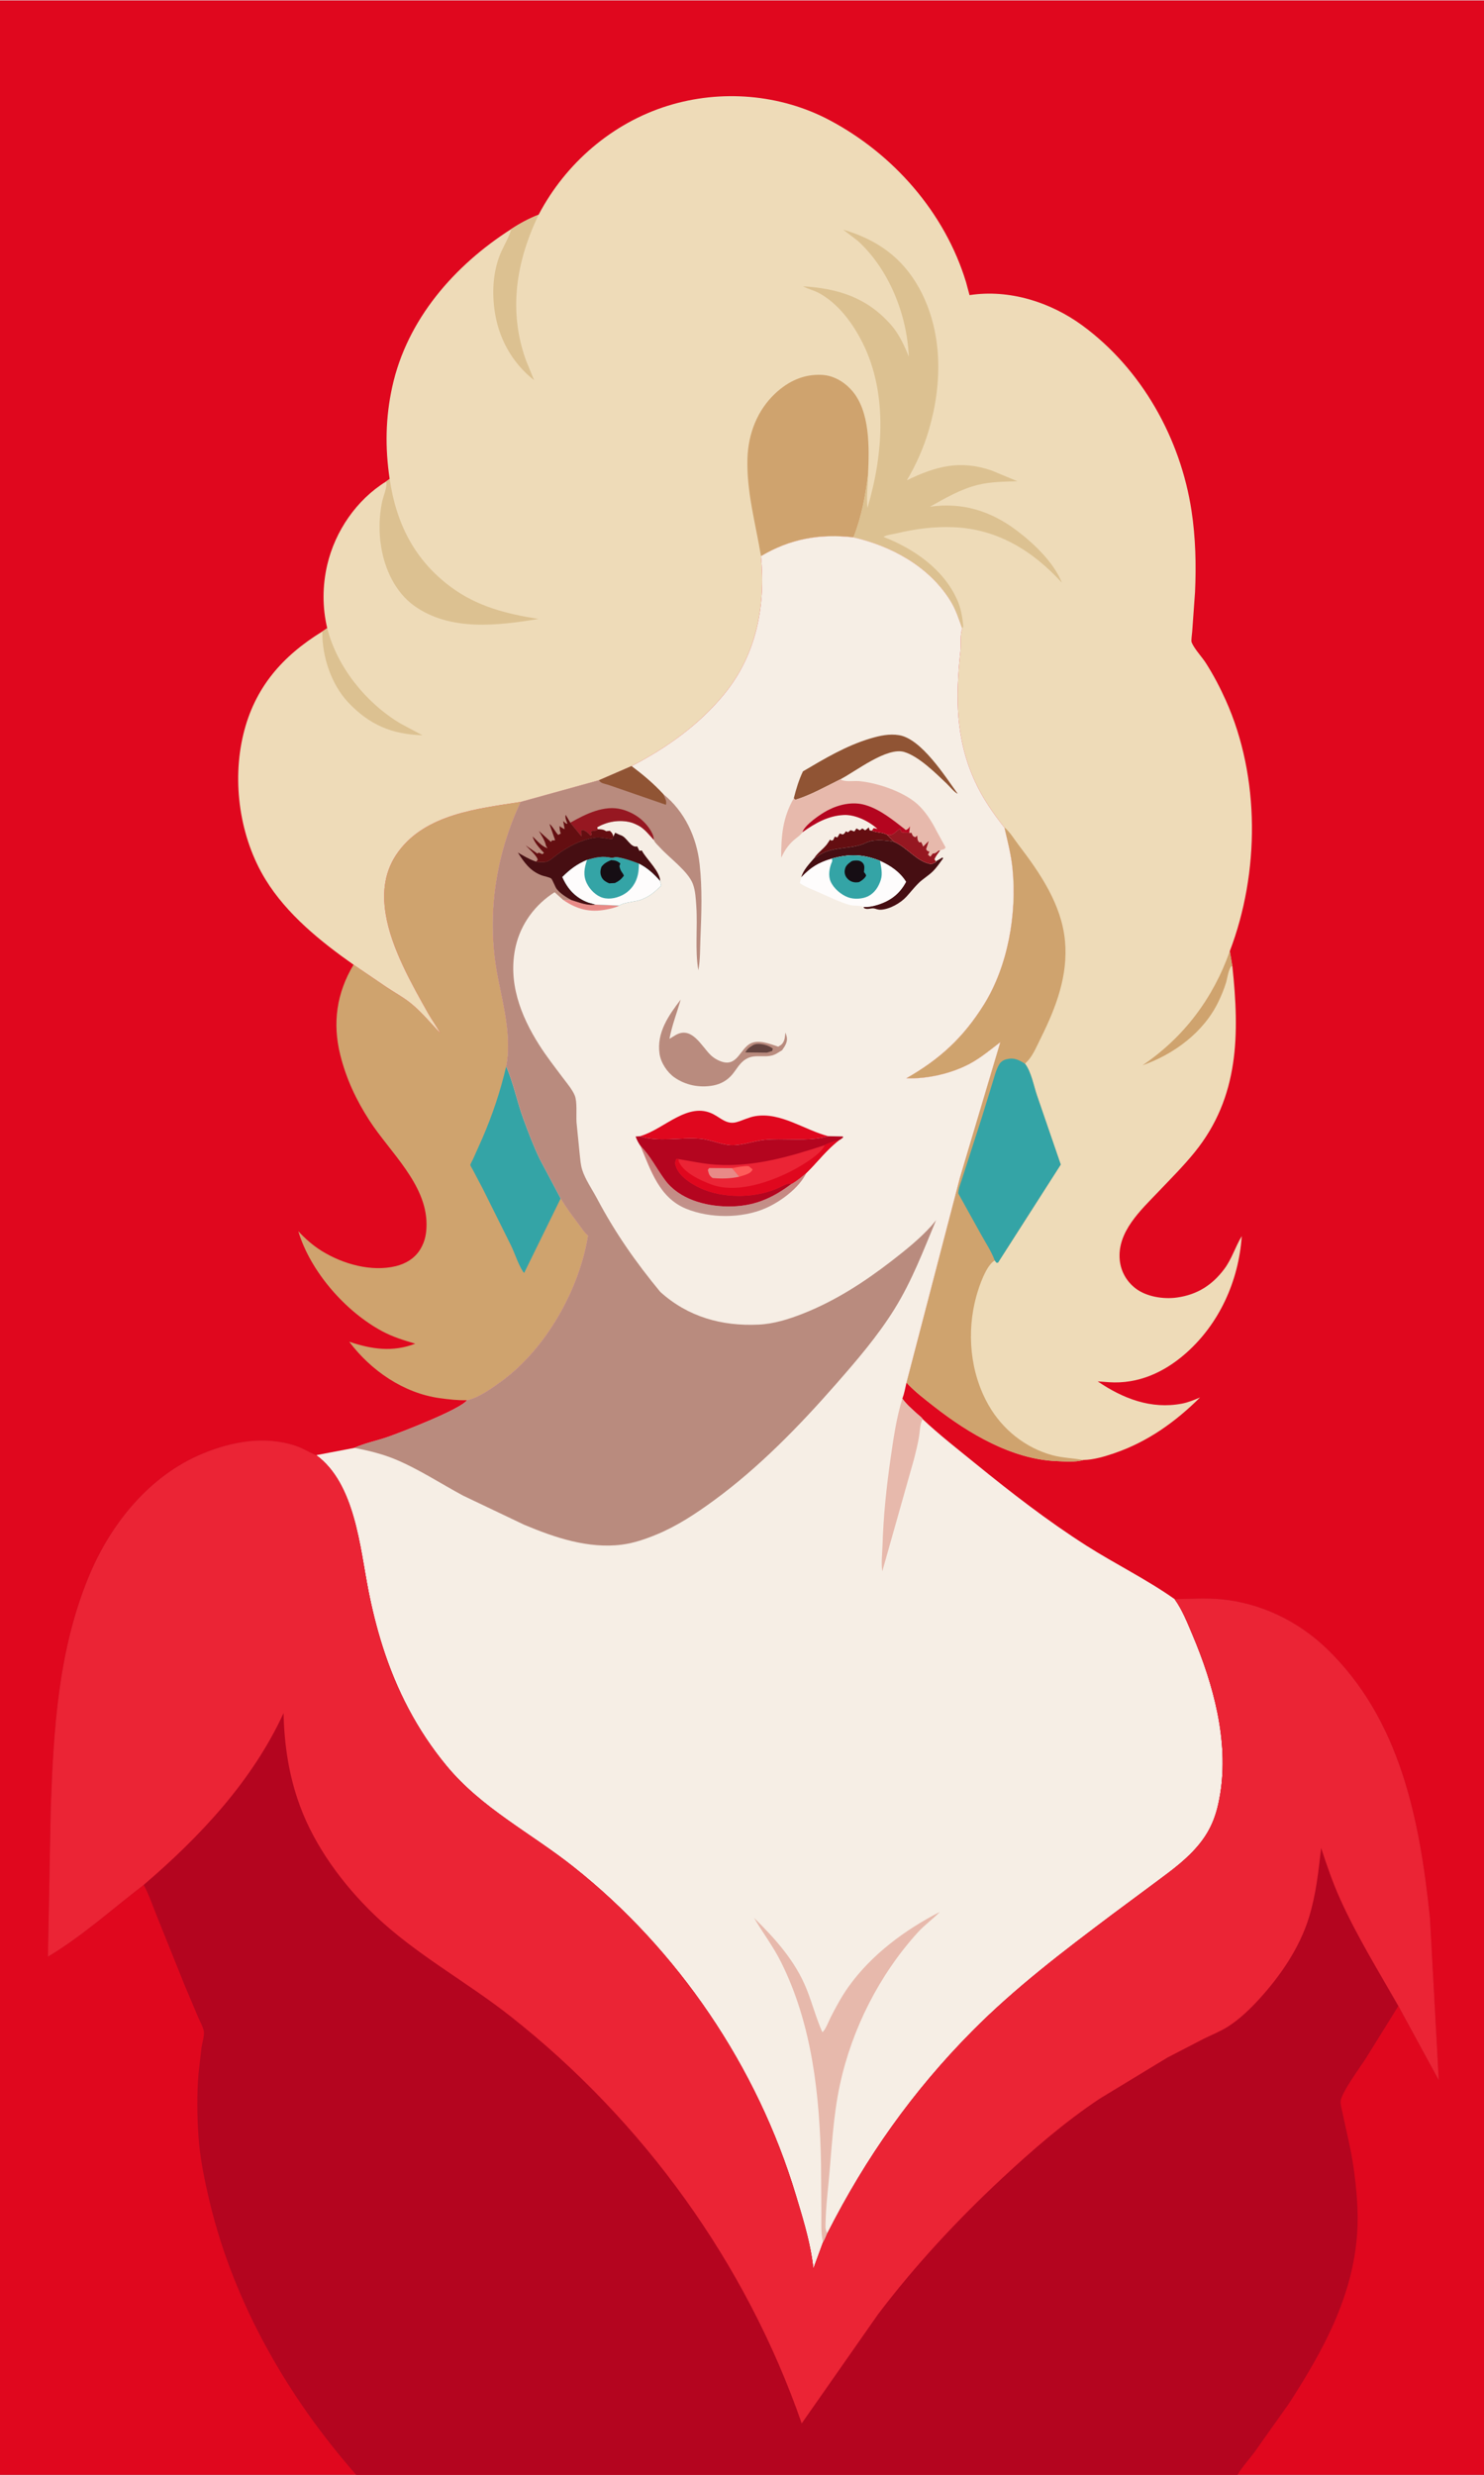
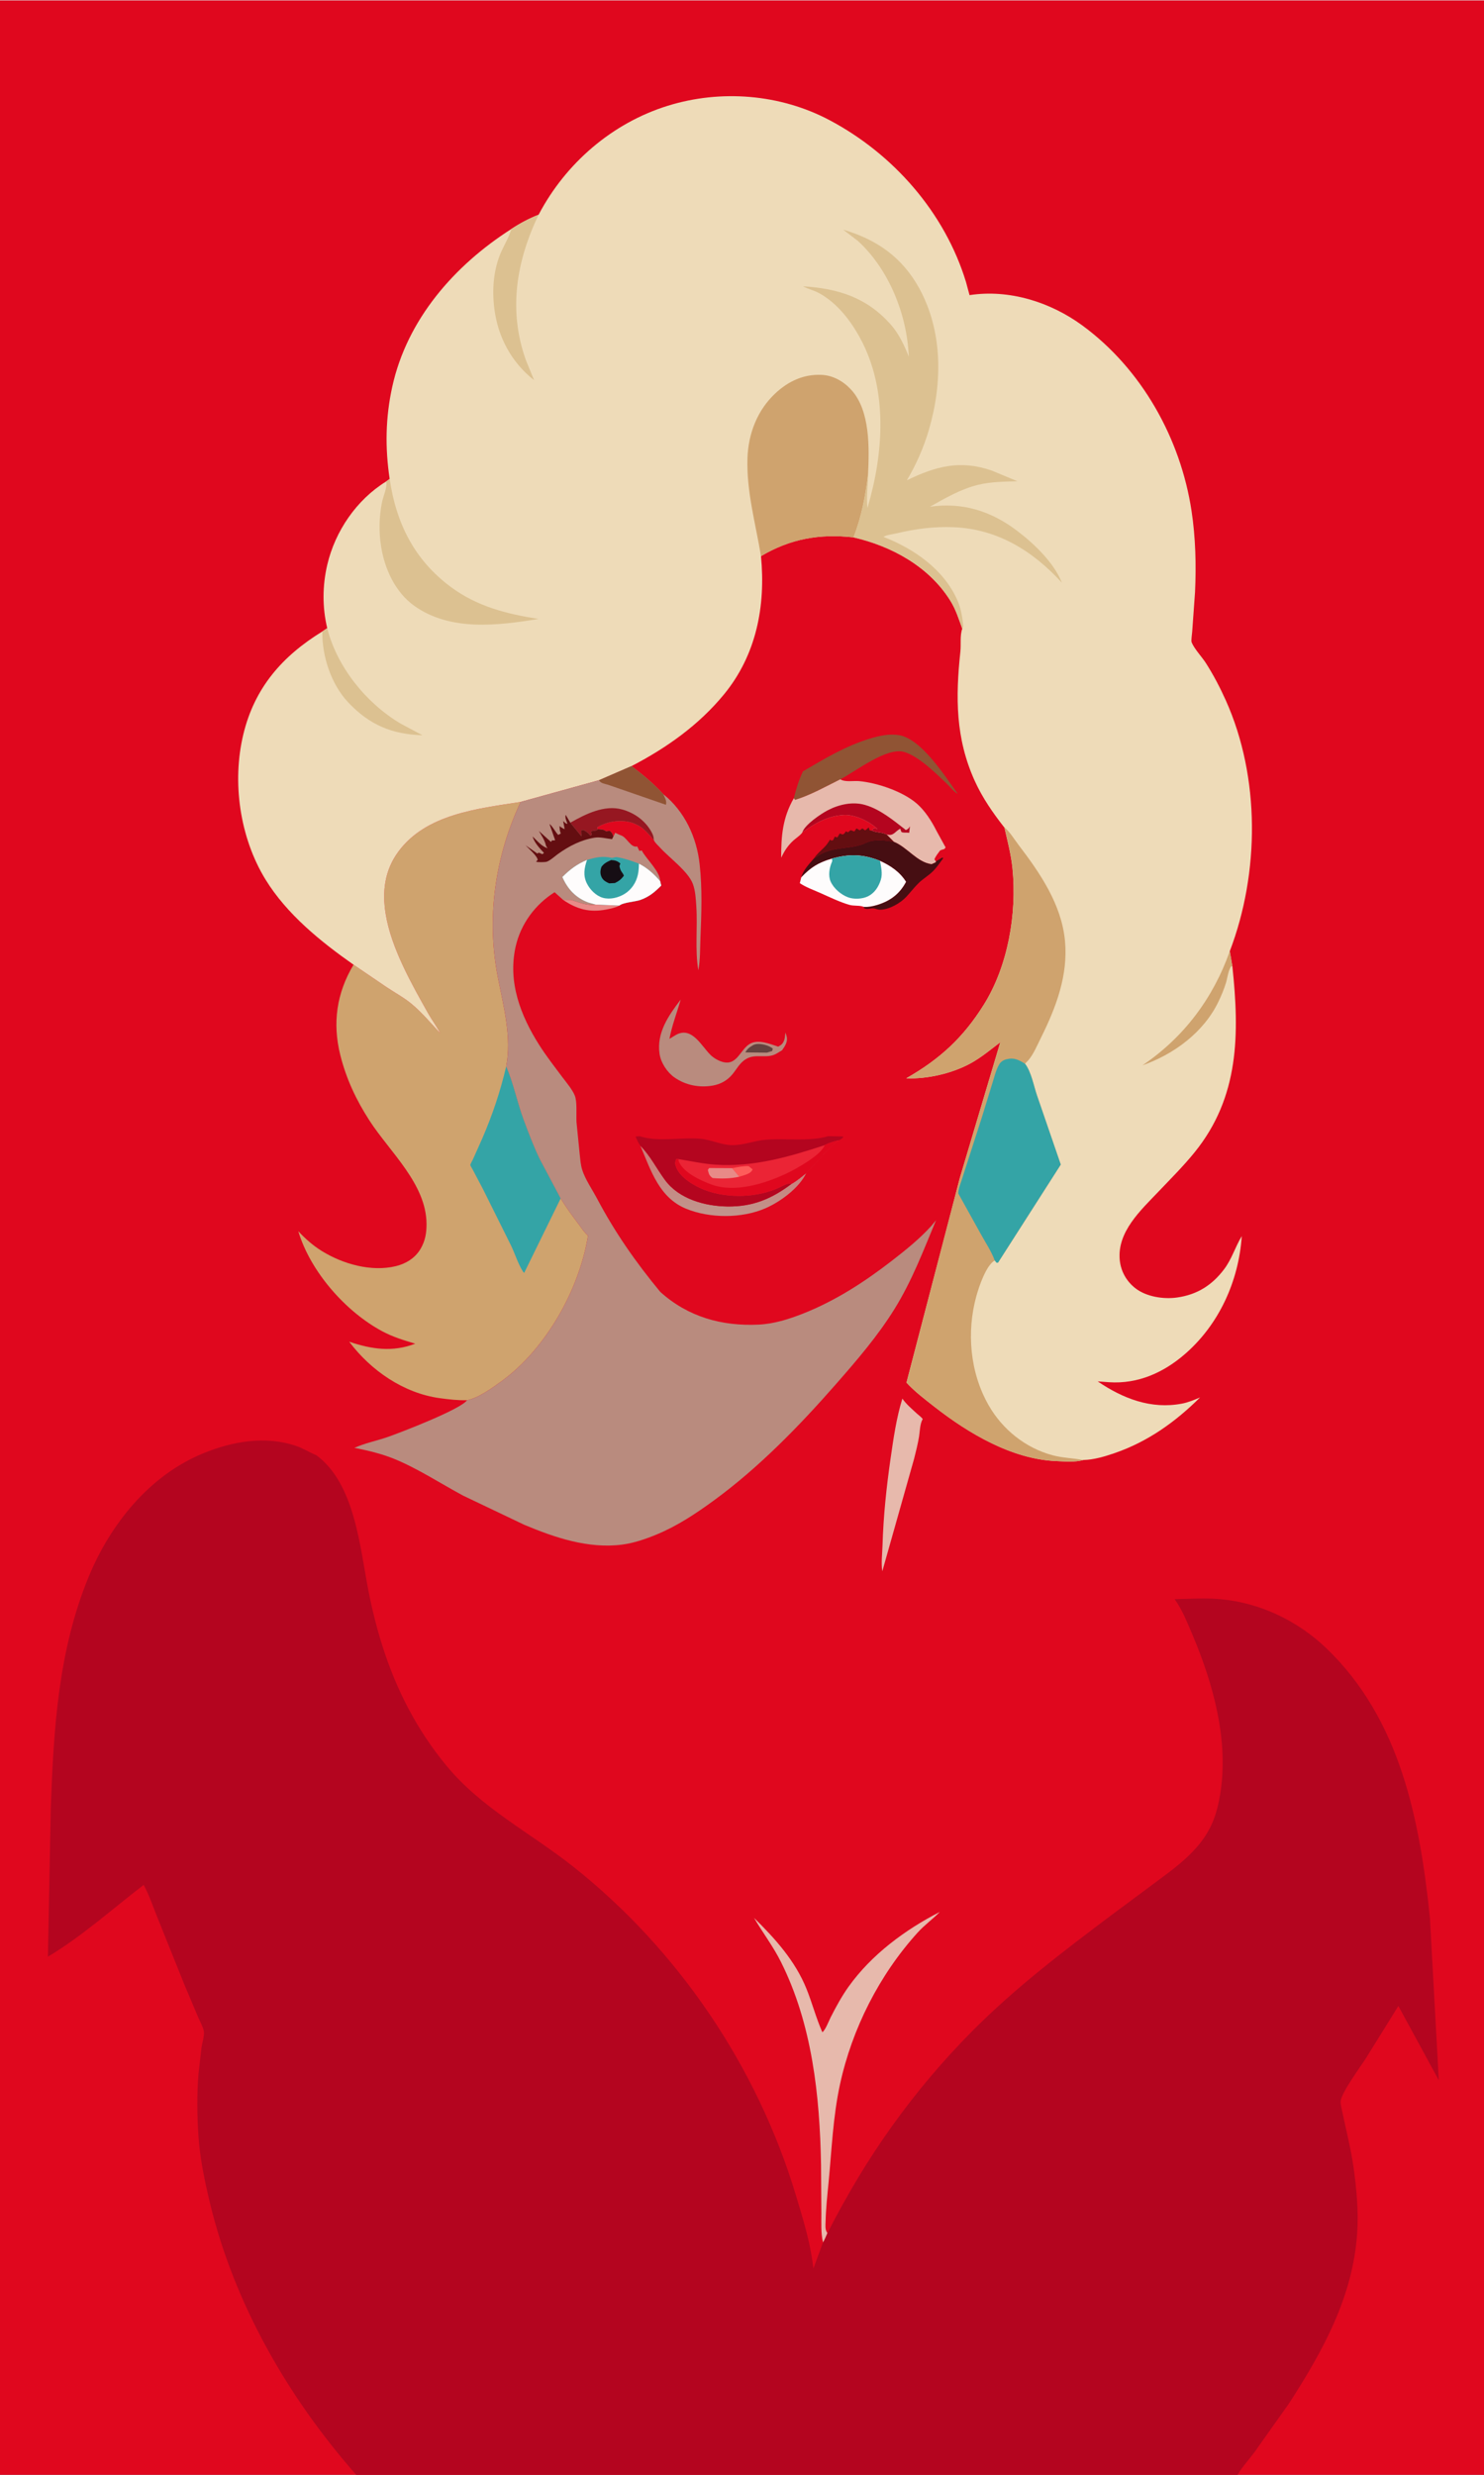
<svg xmlns="http://www.w3.org/2000/svg" version="1.1" style="display: block;" viewBox="0 0 1229 2048" width="1024" height="1707">
  <rect x="0" y="0" width="1229" height="2048" fill="#808080" stroke="none" />
  <defs>
    <linearGradient id="Gradient1" gradientUnits="userSpaceOnUse" x1="596.445" y1="964.447" x2="594.143" y2="1003.48">
      <stop class="stop0" offset="0" stop-opacity="1" stop-color="rgb(202,126,122)" />
      <stop class="stop1" offset="1" stop-opacity="1" stop-color="rgb(193,148,140)" />
    </linearGradient>
  </defs>
  <path transform="translate(0,0)" fill="rgb(224,7,30)" d="M 294.987 2048 L -0 2048 L 0 -0 L 1229 0 L 1229 2048 L 1024.91 2048 L 294.987 2048 z" />
  <path transform="translate(0,0)" fill="rgb(207,163,110)" d="M 431.158 663.37 C 409.753 709.14 402.56 760.08 412.516 809.63 C 417.143 832.66 423.826 858.739 419.212 882.244 C 425.247 895.987 428.314 911.875 433.602 926.126 C 437.693 937.149 441.886 948.275 446.995 958.87 L 464.329 991.524 C 468.758 998.839 473.708 1005.61 478.871 1012.42 C 481.313 1015.64 483.803 1019.72 486.957 1022.26 C 479.866 1066.94 452.05 1116.22 415.215 1142.94 C 407.563 1148.49 396.165 1156.76 386.78 1158.55 C 379.269 1158.77 371.517 1157.87 364.094 1156.84 C 334.189 1152.69 307.135 1133.97 289.216 1110.15 C 307.901 1116.44 325.146 1118.96 343.894 1111.77 C 334.506 1109.01 325.306 1106.17 316.642 1101.54 C 286.145 1085.24 257.003 1052.01 247.009 1018.63 C 252.86 1024.95 259.159 1030.51 266.5 1035.06 C 283.904 1045.84 307.546 1052.57 327.875 1047.59 C 336.223 1045.54 343.745 1040.95 348.214 1033.41 C 352.178 1026.73 353.282 1020.21 353.234 1012.56 C 353.028 979.534 322.831 953.139 305.985 927.098 C 294.972 910.072 286.743 892.563 281.814 872.838 C 275.2 846.367 278.786 821.502 292.795 798.09 L 320.39 816.831 C 327.127 821.304 334.842 825.514 341.026 830.684 C 349.461 837.734 357.02 846.8 364.583 854.812 C 361.714 849.177 357.803 844.066 354.69 838.542 C 340.863 814.009 324.023 784.325 319.44 756.322 C 316.374 737.59 318.46 720.049 329.99 704.428 C 352.967 673.3 395.911 668.871 431.158 663.37 z" />
  <path transform="translate(0,0)" fill="rgb(52,164,166)" d="M 419.212 882.244 C 425.247 895.987 428.314 911.875 433.602 926.126 C 437.693 937.149 441.886 948.275 446.995 958.87 L 464.329 991.524 L 434.126 1053.15 C 433.687 1052.78 433.486 1052.65 433.135 1052.11 C 429.219 1046.06 426.482 1037.43 423.358 1030.8 L 399.818 983.508 L 391.509 967.75 C 391.173 967.104 389.506 964.449 389.496 963.88 C 389.482 963.132 391.337 959.914 391.726 959.072 L 399.598 941.467 C 407.991 921.933 414.381 902.941 419.212 882.244 z" />
  <path transform="translate(0,0)" fill="rgb(238,219,184)" d="M 446.072 177.324 C 468.396 134.816 506.96 101.455 553.062 87.169 C 597.039 73.541 646.098 77.448 686.927 99.046 C 739.688 126.957 782.413 175.409 799.992 233 L 802.94 243.902 C 835.745 238.867 869.921 249.61 896.426 269.05 C 945.551 305.08 977.663 362.488 986.772 422.369 C 990.164 444.666 990.706 467.206 989.684 489.714 L 987.329 522.507 C 987.22 524.246 986.348 529.872 986.844 531.164 C 988.9 536.526 995.395 543.312 998.668 548.437 C 1004.95 558.27 1010.39 568.669 1015.17 579.308 C 1043.76 642.96 1043.16 722.201 1018.49 786.879 L 1020.61 799.352 C 1026.52 855.338 1026.48 907.478 989.409 953.281 C 980.142 964.731 969.595 975.232 959.439 985.889 C 944.773 1001.28 925.106 1019.14 927.334 1042.5 C 928.227 1051.87 932.939 1060.2 940.368 1065.95 C 949.445 1072.97 963.664 1075.13 974.75 1073.56 C 991.431 1071.21 1003.86 1063.38 1013.9 1049.97 C 1020.23 1041.53 1022.96 1031.65 1028.38 1022.76 C 1025.9 1059.79 1009.71 1095.64 981.539 1120.18 C 963.773 1135.65 942.487 1145.27 918.48 1143.67 L 909.086 1142.98 C 929.891 1157.15 953.315 1166.29 978.871 1161.37 C 984.094 1160.37 988.987 1158.33 993.858 1156.25 C 973.407 1176.59 950.427 1192.96 923.007 1202.37 C 914.949 1205.13 905.702 1207.93 897.112 1208.04 C 890.561 1210.05 881.45 1209.23 874.619 1208.94 C 838.035 1207.39 802.068 1186 774 1164.08 C 765.983 1157.82 757.625 1151.49 750.715 1144 L 794.939 974.471 L 828.417 862.256 C 820.506 868.303 812.424 875.041 803.653 879.815 C 788.41 888.11 767.827 892.851 750.529 892.116 C 778.373 876.262 797.756 858.41 814.785 831.163 C 834.769 799.187 842.239 755.822 838.525 718.657 C 837.366 707.055 834.389 695.67 831.756 684.337 L 831.553 684.292 C 822.242 672.382 813.614 659.961 807.334 646.145 C 791.236 610.728 791.316 576.732 795.354 538.929 C 795.987 533.005 794.858 525.472 796.932 519.991 C 793.905 511.799 791.699 504.29 787.004 496.768 C 769.422 468.595 738.552 451.684 706.813 444.393 C 678.808 441.275 654.587 445.495 630.223 459.947 C 634.208 501.315 626.381 541.777 599.527 574.429 C 578.662 599.799 551.98 618.684 523.008 633.721 L 496.071 645.412 L 431.158 663.37 C 395.911 668.871 352.967 673.3 329.99 704.428 C 318.46 720.049 316.374 737.59 319.44 756.322 C 324.023 784.325 340.863 814.009 354.69 838.542 C 357.803 844.066 361.714 849.177 364.583 854.812 C 357.02 846.8 349.461 837.734 341.026 830.684 C 334.842 825.514 327.127 821.304 320.39 816.831 L 292.795 798.09 C 265.528 778.974 237.478 756.265 219.868 727.569 C 198.574 692.869 191.997 646.932 201.533 607.378 C 210.828 568.825 233.784 542.67 266.981 522.256 L 270.999 519.541 C 266.874 502.402 267.002 484.317 271.023 467.119 C 277.54 439.239 295.295 413.259 319.767 398.148 L 322.699 396.017 C 318.837 370.138 319.231 345.409 324.84 319.821 C 337.075 264.007 376.285 219.283 423.497 189.145 C 430.524 184.489 438.228 180.4 446.072 177.324 z" />
  <path transform="translate(0,0)" fill="rgb(207,163,110)" d="M 1020.61 799.352 L 1019.73 799.381 C 1017.23 802.403 1016.5 809.227 1015.32 813.072 C 1013.68 818.422 1011.47 823.703 1009.04 828.744 C 996.854 854.076 972.164 872.24 946.164 881.369 C 980.435 858.237 1004.69 825.823 1018.49 786.879 L 1020.61 799.352 z" />
  <path transform="translate(0,0)" fill="rgb(220,193,145)" d="M 266.981 522.256 L 270.999 519.541 C 279.109 551.721 303.152 581.452 331.523 598.407 L 349.872 608.191 C 324.541 607.419 305.74 599.535 288.182 580.776 C 274.287 565.93 266.741 542.975 266.943 522.815 L 266.981 522.256 z" />
  <path transform="translate(0,0)" fill="rgb(220,193,145)" d="M 446.072 177.324 C 427.589 215.845 420.788 256.461 435.5 297.637 L 442.318 314.287 C 423.677 299.734 412.261 278.529 409.38 254.969 C 407.447 239.158 408.619 222.237 415.292 207.627 C 418.081 201.519 421.637 195.621 423.497 189.145 C 430.524 184.489 438.228 180.4 446.072 177.324 z" />
  <path transform="translate(0,0)" fill="rgb(220,193,145)" d="M 319.767 398.148 L 322.699 396.017 C 328.117 432.88 343.257 463.171 373.406 485.49 C 395.325 501.717 419.548 507.748 446 511.92 C 412.165 517.447 372.863 522.283 343.109 501.087 C 327.428 489.917 318.55 470.623 315.63 452.031 C 313.657 439.471 313.905 427.741 316.358 415.26 C 317.256 410.691 321.164 402.05 319.767 398.148 z" />
  <path transform="translate(0,0)" fill="rgb(207,163,110)" d="M 630.223 459.947 C 625.778 432.964 618.167 406.579 619.026 379 C 619.66 358.628 627.165 339.097 642.212 325.103 C 652.971 315.096 665.551 309.275 680.307 309.891 C 689.885 310.29 698.559 315.251 704.931 322.215 C 720.829 339.589 719.907 370.56 718.875 392.51 C 716.747 410.04 713.349 427.936 706.813 444.393 C 678.808 441.275 654.587 445.495 630.223 459.947 z" />
  <path transform="translate(0,0)" fill="rgb(220,193,145)" d="M 718.875 392.51 C 718.89 401.177 717.33 411.68 718.408 420.102 C 731.798 374.793 735.588 322.18 712.295 279.388 C 704.278 264.659 693.139 250.303 678.173 242.159 C 673.953 239.862 669.248 238.909 665.06 236.617 C 694.237 238.412 717.84 245.872 737.713 268.282 C 744.542 275.983 748.807 285.368 752.645 294.803 C 751.197 260.049 736.31 222.744 710.5 199.053 L 698.272 189.713 C 725.973 197.8 747.153 212.571 761.237 238.163 C 780.93 273.948 780.549 316.908 769.279 355.37 C 764.914 370.266 758.92 383.776 751.054 397.147 C 774.945 385.564 795.158 380.082 821.155 389.05 L 842.614 397.949 C 831.664 398.28 820.702 398.326 809.992 400.917 C 795.725 404.368 782.838 411.939 770.142 419.049 C 797.062 415.178 820.572 422.51 842.213 438.874 C 856.336 449.554 872.835 465.264 879.447 481.971 C 855.612 455.852 826.365 437.534 790 435.993 C 773.407 435.289 758.228 437.353 742.104 441.143 C 739.028 441.866 734.299 442.347 731.627 443.981 C 756.875 453.816 781.421 470.716 792.793 496.25 C 795.807 503.018 797.078 510.607 797.789 517.937 L 796.932 519.991 C 793.905 511.799 791.699 504.29 787.004 496.768 C 769.422 468.595 738.552 451.684 706.813 444.393 C 713.349 427.936 716.747 410.04 718.875 392.51 z" />
-   <path transform="translate(0,0)" fill="rgb(207,163,110)" d="M 831.756 684.337 C 836.371 688.156 840.022 694.365 843.685 699.158 C 861.393 722.33 879.063 748.179 881.954 778.071 C 884.737 806.849 874.588 833.481 861.946 858.833 C 859.026 864.687 855.959 872.091 851.75 877.071 L 848.875 880.051 C 854.082 886.773 856.062 898.374 858.861 906.461 L 878.485 963.535 L 826.5 1044.74 L 825.263 1044.78 L 823.803 1042.9 C 816.64 1046.97 810.794 1064.43 808.633 1072.22 C 800.342 1102.13 803.261 1135.63 818.76 1162.74 C 830.232 1182.81 849.282 1198.08 871.625 1204.1 C 879.946 1206.34 888.651 1206.49 897.112 1208.04 C 890.561 1210.05 881.45 1209.23 874.619 1208.94 C 838.035 1207.39 802.068 1186 774 1164.08 C 765.983 1157.82 757.625 1151.49 750.715 1144 L 794.939 974.471 L 828.417 862.256 C 820.506 868.303 812.424 875.041 803.653 879.815 C 788.41 888.11 767.827 892.851 750.529 892.116 C 778.373 876.262 797.756 858.41 814.785 831.163 C 834.769 799.187 842.239 755.822 838.525 718.657 C 837.366 707.055 834.389 695.67 831.756 684.337 z" />
+   <path transform="translate(0,0)" fill="rgb(207,163,110)" d="M 831.756 684.337 C 836.371 688.156 840.022 694.365 843.685 699.158 C 861.393 722.33 879.063 748.179 881.954 778.071 C 884.737 806.849 874.588 833.481 861.946 858.833 C 859.026 864.687 855.959 872.091 851.75 877.071 L 848.875 880.051 C 854.082 886.773 856.062 898.374 858.861 906.461 L 878.485 963.535 L 826.5 1044.74 L 823.803 1042.9 C 816.64 1046.97 810.794 1064.43 808.633 1072.22 C 800.342 1102.13 803.261 1135.63 818.76 1162.74 C 830.232 1182.81 849.282 1198.08 871.625 1204.1 C 879.946 1206.34 888.651 1206.49 897.112 1208.04 C 890.561 1210.05 881.45 1209.23 874.619 1208.94 C 838.035 1207.39 802.068 1186 774 1164.08 C 765.983 1157.82 757.625 1151.49 750.715 1144 L 794.939 974.471 L 828.417 862.256 C 820.506 868.303 812.424 875.041 803.653 879.815 C 788.41 888.11 767.827 892.851 750.529 892.116 C 778.373 876.262 797.756 858.41 814.785 831.163 C 834.769 799.187 842.239 755.822 838.525 718.657 C 837.366 707.055 834.389 695.67 831.756 684.337 z" />
  <path transform="translate(0,0)" fill="rgb(52,164,166)" d="M 796.391 976.498 L 813.088 924.621 L 821.893 896.023 C 823.416 891.212 824.755 885.5 827.214 881.098 C 828.58 878.651 830.617 877.117 833.323 876.417 C 839.838 874.732 843.433 876.752 848.875 880.051 C 854.082 886.773 856.062 898.374 858.861 906.461 L 878.485 963.535 L 826.5 1044.74 L 825.263 1044.78 L 823.803 1042.9 C 821.21 1035.73 816.473 1028.53 812.759 1021.89 L 793.618 987.433 C 793.687 983.634 795.184 980.057 796.391 976.498 z" />
-   <path transform="translate(0,0)" fill="rgb(246,238,229)" d="M 630.223 459.947 C 654.587 445.495 678.808 441.275 706.813 444.393 C 738.552 451.684 769.422 468.595 787.004 496.768 C 791.699 504.29 793.905 511.799 796.932 519.991 C 794.858 525.472 795.987 533.005 795.354 538.929 C 791.316 576.732 791.236 610.728 807.334 646.145 C 813.614 659.961 822.242 672.382 831.553 684.292 L 831.756 684.337 C 834.389 695.67 837.366 707.055 838.525 718.657 C 842.239 755.822 834.769 799.187 814.785 831.163 C 797.756 858.41 778.373 876.262 750.529 892.116 C 767.827 892.851 788.41 888.11 803.653 879.815 C 812.424 875.041 820.506 868.303 828.417 862.256 L 794.939 974.471 L 750.715 1144 C 749.713 1148.4 748.91 1153.01 747.309 1157.23 C 750.637 1162 755.216 1165.78 759.464 1169.73 C 760.664 1170.84 763.515 1172.85 764.17 1174.27 C 777.945 1187.26 792.959 1198.9 807.639 1210.84 C 837.096 1234.81 867.545 1258.42 899.586 1278.84 C 923.507 1294.08 949.757 1306.87 972.803 1323.21 C 979.15 1332.04 983.449 1343 987.674 1352.98 C 1004.86 1393.6 1017.81 1440.58 1010.48 1484.81 C 1007.83 1500.83 1003.46 1513.4 993.162 1526.06 C 983.314 1538.18 971.023 1547.19 958.574 1556.43 L 921.148 1584.2 C 880.844 1614.51 840.72 1644.88 805.145 1680.78 C 755.599 1730.78 717.101 1785.31 685.278 1847.94 C 684.173 1850.26 683.09 1853.6 681.581 1855.61 L 673.654 1877.15 L 672.496 1868.94 C 669.75 1851.3 664.216 1833.48 659.073 1816.41 C 627.1 1710.28 561.726 1613.5 474.691 1544.58 C 439.394 1516.63 398.895 1496.36 369.78 1461.13 C 345.394 1431.63 328.221 1398.34 316.677 1361.87 C 312.031 1347.19 308.19 1331.74 305.2 1316.64 C 298.045 1280.52 294.116 1227.65 261.878 1204.03 L 293.477 1198.02 C 302.114 1194.07 311.994 1192.16 321.012 1189.03 C 331.811 1185.28 381.746 1166.04 386.78 1158.55 C 396.165 1156.76 407.563 1148.49 415.215 1142.94 C 452.05 1116.22 479.866 1066.94 486.957 1022.26 C 483.803 1019.72 481.313 1015.64 478.871 1012.42 C 473.708 1005.61 468.758 998.839 464.329 991.524 L 446.995 958.87 C 441.886 948.275 437.693 937.149 433.602 926.126 C 428.314 911.875 425.247 895.987 419.212 882.244 C 423.826 858.739 417.143 832.66 412.516 809.63 C 402.56 760.08 409.753 709.14 431.158 663.37 L 496.071 645.412 L 523.008 633.721 C 551.98 618.684 578.662 599.799 599.527 574.429 C 626.381 541.777 634.208 501.315 630.223 459.947 z" />
  <path transform="translate(0,0)" fill="rgb(232,138,135)" d="M 473.035 744.526 C 479.659 746.541 486.299 749.513 493.279 748.303 L 512.936 749.165 C 509.771 750.881 505.665 751.723 502.143 752.408 C 488.407 755.081 477.838 752.255 466.382 744.466 L 473.035 744.526 z" />
  <path transform="translate(0,0)" fill="rgb(100,14,17)" d="M 674.28 709.896 C 677.301 705.081 683.06 701.554 685.81 697.013 L 687.448 694.5 L 688.5 695.416 L 689.981 694.962 L 691.32 692.14 L 693.5 692.75 L 695.438 689.5 L 697.926 690.337 C 698.964 689.815 699.31 689.549 699.981 688.545 L 700.5 687.694 L 702.271 688.5 L 704.5 686.699 L 707.5 687.85 L 709.333 685.309 L 712 686.83 L 714.189 685.307 L 716.5 686.916 L 719.49 684.5 L 720.256 686.917 L 722.114 687.163 C 726.752 689.064 730.144 688.191 734.361 690.305 L 740.292 696.323 C 734.528 695.29 729.23 694.734 723.355 695.35 C 719.075 695.798 716.411 697.84 712.5 698.994 C 701.069 702.368 687.585 700.714 677.253 708.139 L 676.578 708.649 C 675.847 709.194 675.119 709.548 674.28 709.896 z" />
  <path transform="translate(0,0)" fill="url(#Gradient1)" d="M 530.335 947.933 C 538.849 956.649 543.678 966.75 550.795 976.389 C 562.401 992.11 583.928 997.995 602.583 998.211 C 623.692 998.456 639.385 991.713 655.874 979.227 C 660.139 976.831 663.951 973.455 667.784 970.426 C 661.892 982.889 646.311 994.321 633.877 999.711 C 614.308 1008.19 587.834 1008.12 568.232 1000.08 C 545.947 990.938 539.047 968.457 530.335 947.933 z" />
  <path transform="translate(0,0)" fill="rgb(70,14,18)" d="M 674.28 709.896 C 675.119 709.548 675.847 709.194 676.578 708.649 L 677.253 708.139 C 687.585 700.714 701.069 702.368 712.5 698.994 C 716.411 697.84 719.075 695.798 723.355 695.35 C 729.23 694.734 734.528 695.29 740.292 696.323 C 751.488 700.867 759.408 713.251 771.5 714.859 L 774.878 713.342 L 775.083 712.578 L 780.5 709.36 L 781.117 710 C 778.372 713.746 775.608 717.888 772.265 721.114 C 768.707 724.549 764.318 727.071 760.802 730.5 C 757.366 733.851 753.97 738.197 750.663 741.807 C 745.822 747.089 736.79 752.226 729.5 752.577 C 727.85 752.656 726.36 752.276 724.821 751.743 C 721.681 750.655 718.617 753.067 715.526 751.206 L 715.278 750.212 C 719.055 750.474 722.863 749.717 726.466 748.62 C 737.282 745.326 745.037 739.517 750.357 729.485 C 745.162 721.228 737.512 716.132 728.822 712.149 C 714.807 706.521 703.129 706.276 688.801 710.324 C 677.8 713.573 671.39 717.52 663.561 725.834 C 665.089 719.849 670.336 714.499 674.28 709.896 z" />
  <path transform="translate(0,0)" fill="rgb(231,185,172)" d="M 747.309 1157.23 C 750.637 1162 755.216 1165.78 759.464 1169.73 C 760.664 1170.84 763.515 1172.85 764.17 1174.27 C 761.876 1177.63 761.794 1184.67 761.11 1188.76 C 760.092 1194.85 758.556 1201.01 757.038 1207 L 730.695 1300.15 C 729.661 1293.41 730.673 1285.37 730.879 1278.52 C 731.61 1254.24 734.134 1230.41 737.604 1206.39 C 739.985 1189.9 742.364 1173.18 747.309 1157.23 z" />
  <path transform="translate(0,0)" fill="rgb(144,84,52)" d="M 657.395 660.331 C 659.343 652.649 661.552 645.256 664.966 638.082 C 682.99 627.469 700.821 616.792 721 610.791 C 728.636 608.52 736.555 606.803 744.554 608.109 C 763.133 611.142 782.76 642.287 793.128 656.597 C 790.687 655.804 786.127 650.207 784.101 648.285 C 775.005 639.657 761.185 625.839 749.049 622.082 C 734.573 617.602 708.855 637.984 695.97 644.639 C 684.195 650.446 671.074 657.864 658.537 661.65 L 657.395 660.331 z" />
  <path transform="translate(0,0)" fill="rgb(185,139,126)" d="M 563.736 826.969 C 560.583 837.96 556.553 848.153 554.404 859.462 L 559.734 856.221 C 573.112 848.76 581.001 865.697 588.618 872.962 C 591.332 875.55 595.252 877.769 598.888 878.687 C 610.723 881.674 613.101 867.82 621.351 863.403 C 628.148 859.763 637.827 863.718 644.5 865.917 L 646.689 864.587 C 649.586 862.348 650.055 858.72 650.324 855.334 L 650.403 854.248 C 650.884 855.427 651.335 856.618 651.587 857.87 C 652.447 862.136 650.002 865.571 647.716 868.881 L 642.968 871.757 C 635.073 876.273 625.666 871.411 618.04 876.081 L 617.5 876.419 C 612.685 879.272 610.015 884.656 606.5 888.877 C 602.374 893.832 596.958 896.895 590.634 898.068 C 579.453 900.14 567.827 897.928 558.463 891.335 C 552.486 887.126 547.31 879.219 546.225 871.913 C 543.627 854.408 553.722 840.047 563.736 826.969 z" />
  <path transform="translate(0,0)" fill="rgb(99,67,63)" d="M 623.965 864.5 C 624.828 864.169 625.606 863.87 626.529 863.758 C 630.628 863.263 636.819 864.887 639.995 867.5 L 639.544 869.5 L 635.205 870.878 L 617.275 870.679 C 618.985 867.5 620.987 866.28 623.965 864.5 z" />
  <path transform="translate(0,0)" fill="rgb(224,7,30)" d="M 529.802 940.09 L 530.879 939.778 C 550.231 934.001 569.956 910.956 590.841 921.867 C 597.319 925.251 602.1 930.671 610.141 928.368 C 615.286 926.894 620.067 924.357 625.397 923.453 C 646.505 919.873 666.249 934.954 685.891 940.015 C 682.699 941.005 679.478 941.596 676.163 941.986 C 662.262 943.622 648.406 941.888 634.5 942.923 C 625.045 943.627 615.745 947.588 606.238 947.458 C 597.418 947.337 588.89 942.928 580.02 942.157 C 563.648 940.735 545.71 945.095 529.802 940.09 z" />
  <path transform="translate(0,0)" fill="rgb(254,252,252)" d="M 688.801 710.324 C 703.129 706.276 714.807 706.521 728.822 712.149 C 737.512 716.132 745.162 721.228 750.357 729.485 C 745.037 739.517 737.282 745.326 726.466 748.62 C 722.863 749.717 719.055 750.474 715.278 750.212 C 712.221 748.858 707.115 749.606 703.653 748.62 C 695.393 746.266 687.224 742.225 679.351 738.743 C 673.732 736.258 667.48 734.039 662.387 730.619 L 663.561 725.834 C 671.39 717.52 677.8 713.573 688.801 710.324 z" />
  <path transform="translate(0,0)" fill="rgb(52,164,166)" d="M 688.801 710.324 C 703.129 706.276 714.807 706.521 728.822 712.149 C 729.638 717.224 731.072 722.603 729.505 727.701 C 727.749 733.414 724.449 738.632 719.013 741.401 C 714.351 743.776 707.257 744.15 702.333 742.322 C 696.519 740.163 690.482 735.022 687.933 729.31 C 685.738 724.39 686.836 718.053 688.874 713.285 C 689.524 711.764 689.251 711.831 688.801 710.324 z" />
-   <path transform="translate(0,0)" fill="rgb(22,14,20)" d="M 705.158 712.5 C 705.805 712.252 706.394 712.013 707.093 711.948 C 709.695 711.708 712.121 711.606 714.139 713.5 C 716.555 715.768 715.692 718.538 715.51 721.5 C 716.393 722.509 717.091 723.133 717.276 724.5 C 715.716 727.09 714.039 728.219 711.5 729.716 C 710.509 729.887 709.509 730.016 708.5 729.963 C 705.458 729.804 702.942 728.448 701.117 726 C 699.818 724.256 699.265 722.035 699.603 719.889 C 700.222 715.969 702.296 714.711 705.158 712.5 z" />
  <path transform="translate(0,0)" fill="rgb(231,185,172)" d="M 657.395 660.331 L 658.537 661.65 C 671.074 657.864 684.195 650.446 695.97 644.639 C 699.654 647.18 706.993 645.736 711.5 646.151 C 726.625 647.542 747.765 654.759 759.243 664.729 C 765.964 670.566 771.578 679.287 775.523 687.211 L 783.102 701 C 782.315 702.064 782.423 702.375 781.091 702.674 C 780.119 702.891 779.405 703.16 778.52 703.588 C 776.835 705.915 774.895 708.212 773.863 710.911 L 775.083 712.578 L 774.878 713.342 L 771.5 714.859 C 759.408 713.251 751.488 700.867 740.292 696.323 L 734.361 690.305 C 730.144 688.191 726.752 689.064 722.114 687.163 L 723.533 685.086 L 726.713 685.718 C 719.717 679.356 708.365 673.7 698.759 674.171 C 685.643 674.815 674.894 681.068 664.483 688.497 C 664.074 689.981 658.557 693.932 657.171 695.193 C 652.367 699.566 649.765 703.767 646.945 709.493 C 646.898 691.492 648.176 676.312 657.395 660.331 z" />
-   <path transform="translate(0,0)" fill="rgb(150,23,33)" d="M 734.361 690.305 C 739.966 691.882 740.87 688.09 745.54 685.5 L 746.402 688 C 747.204 689.215 750.968 688.47 752.946 688.971 L 754.898 689 C 755.848 691.25 755.626 691.632 757.977 692.6 L 759.608 691.296 C 759.869 694.022 759.53 695.014 761.5 697.006 L 762.729 696.5 C 763.564 697.829 764.08 698.822 764.5 700.36 L 769.161 695.714 L 766.979 702.5 C 768.02 704.099 767.918 704.048 769.767 704.5 L 768.528 707.058 L 770.5 708.672 L 772.5 706.083 L 773.432 706.019 C 775.041 705.847 776.205 704.647 777.38 703.639 L 778.52 703.588 C 776.835 705.915 774.895 708.212 773.863 710.911 L 775.083 712.578 L 774.878 713.342 L 771.5 714.859 C 759.408 713.251 751.488 700.867 740.292 696.323 L 734.361 690.305 z" />
  <path transform="translate(0,0)" fill="rgb(180,5,31)" d="M 664.483 688.497 C 666.481 682.286 679.71 673.32 685.391 670.342 C 694.643 665.492 706.232 662.826 716.5 665.9 L 717.167 666.095 C 728.724 669.552 739.624 678.344 748.998 685.68 C 750.093 686.536 749.775 686.92 751.153 686.201 C 752.434 685.533 752.858 684.715 753.567 683.5 L 752.946 688.971 C 750.968 688.47 747.204 689.215 746.402 688 L 745.54 685.5 C 740.87 688.09 739.966 691.882 734.361 690.305 C 730.144 688.191 726.752 689.064 722.114 687.163 L 723.533 685.086 L 726.713 685.718 C 719.717 679.356 708.365 673.7 698.759 674.171 C 685.643 674.815 674.894 681.068 664.483 688.497 z" />
  <path transform="translate(0,0)" fill="rgb(231,185,172)" d="M 681.581 1855.61 C 679.716 1847.77 680.284 1839.3 680.234 1831.28 L 679.955 1791.23 C 678.909 1734.12 672.623 1674.94 646.604 1623.17 C 640.182 1610.39 631.641 1599.28 624.48 1587.02 C 641.964 1604.2 658.592 1622.65 667.906 1645.74 C 672.701 1657.63 675.799 1669.79 681.045 1681.65 C 683.512 1680.04 686.554 1672 688.014 1669.14 C 692.382 1660.58 697.17 1651.77 702.759 1643.96 C 721.71 1617.45 749.554 1596.84 778.321 1582.1 C 772.514 1588.05 765.804 1592.76 760.116 1599.02 C 728.327 1634.02 705.629 1678.76 695.634 1724.92 C 689.821 1751.76 688.796 1779.13 686.162 1806.36 C 685.137 1816.97 683.98 1827.59 683.731 1838.25 C 683.661 1841.25 683.158 1844.97 684.952 1847.53 L 685.278 1847.94 C 684.173 1850.26 683.09 1853.6 681.581 1855.61 z" />
  <path transform="translate(0,0)" fill="rgb(180,5,31)" d="M 685.891 940.015 L 698 940.259 L 698.283 941.097 C 697.536 941.607 695.592 943.274 694.81 943.364 C 684.611 951.128 676.931 961.536 667.784 970.426 C 663.951 973.455 660.139 976.831 655.874 979.227 C 639.385 991.713 623.692 998.456 602.583 998.211 C 583.928 997.995 562.401 992.11 550.795 976.389 C 543.678 966.75 538.849 956.649 530.335 947.933 C 528.553 945.415 527.457 943.168 526.389 940.307 L 529.802 940.09 C 545.71 945.095 563.648 940.735 580.02 942.157 C 588.89 942.928 597.418 947.337 606.238 947.458 C 615.745 947.588 625.045 943.627 634.5 942.923 C 648.406 941.888 662.262 943.622 676.163 941.986 C 679.478 941.596 682.699 941.005 685.891 940.015 z" />
  <path transform="translate(0,0)" fill="rgb(235,36,53)" d="M 683.005 947.447 L 682.991 947.353 C 686.93 945.465 690.546 944.302 694.81 943.364 C 684.611 951.128 676.931 961.536 667.784 970.426 C 663.951 973.455 660.139 976.831 655.874 979.227 C 651.904 978.784 648.763 980.954 645.298 982.564 C 627.198 990.971 602.665 991.655 584.008 984.702 C 575.755 981.626 563.634 974.662 560.133 966.031 C 558.909 963.016 558.855 961.856 560.031 959 L 561.972 959.005 C 572.048 960.636 582.316 962.925 592.5 963.607 C 624.093 965.72 653.357 957.142 683.005 947.447 z" />
  <path transform="translate(0,0)" fill="rgb(254,92,90)" d="M 606.306 966.493 C 610.828 965.685 615.387 964.677 620 964.829 L 623.296 967.5 C 622.142 970.267 619.739 971.038 617 972.131 L 612.268 973.569 L 606.306 966.493 z" />
  <path transform="translate(0,0)" fill="rgb(232,138,135)" d="M 612.268 973.569 C 604.947 975.193 597.613 975.315 590.162 974.688 C 587.149 972.43 587.171 971.491 586.214 968 L 587.266 966.408 L 606.306 966.493 L 612.268 973.569 z" />
  <path transform="translate(0,0)" fill="rgb(224,7,30)" d="M 683.005 947.447 L 682.991 947.353 C 686.93 945.465 690.546 944.302 694.81 943.364 C 684.611 951.128 676.931 961.536 667.784 970.426 C 663.951 973.455 660.139 976.831 655.874 979.227 C 651.904 978.784 648.763 980.954 645.298 982.564 C 627.198 990.971 602.665 991.655 584.008 984.702 C 575.755 981.626 563.634 974.662 560.133 966.031 C 558.909 963.016 558.855 961.856 560.031 959 L 561.972 959.005 C 561.927 959.922 562.007 960.644 562.392 961.491 C 566.438 970.404 580.305 976.703 589.019 979.964 C 608.589 987.289 633.736 979.216 651.756 970.698 C 659.343 967.112 680.038 955.682 683.005 947.447 z" />
  <path transform="translate(0,0)" fill="rgb(185,139,126)" d="M 523.008 633.721 C 532.624 640.972 541.176 648.087 549.34 656.961 C 567.058 671.175 576.989 692.668 579.422 714.963 C 581.662 735.482 580.933 755.519 580.078 776.109 C 579.721 784.702 580 794.309 578.328 802.72 C 575.425 785.682 577.838 767.125 576.662 749.814 C 576.256 743.828 575.944 737.05 573.858 731.384 C 569.978 720.841 554.5 709.842 546.725 701.272 C 545.218 699.61 542.154 696.939 541.483 694.857 C 537.703 690.721 533.566 685.324 528.5 682.807 L 527.869 682.5 C 526.089 681.619 524.341 680.814 522.414 680.297 C 513.174 677.816 502.639 679.559 494.5 684.444 L 494.983 685.925 C 497.473 686.126 499.933 685.973 501.907 687.675 L 505 687.282 C 506.971 688.994 507.154 689.529 507.989 692.031 L 509.5 688.911 C 511.077 689.671 512.596 690.462 514.258 691.02 C 519.27 692.704 522.301 701.633 527.713 700.22 L 529.5 703.904 L 531.5 703.561 L 531.863 704.239 C 535.646 711.05 546.639 720.982 546.719 728.928 L 547.591 732.591 C 542.215 737.995 537.715 741.833 530.4 744.461 C 526.139 745.991 515.944 746.508 512.936 749.165 L 493.279 748.303 C 486.299 749.513 479.659 746.541 473.035 744.526 L 466.382 744.466 L 459.307 738.112 C 443.111 748.312 431.262 764.394 427.04 783.114 C 420.457 812.301 431.03 840.094 446.536 864.499 C 452.497 873.881 459.312 882.592 465.974 891.474 C 469.222 895.805 473.909 901.313 475.978 906.279 C 478.15 911.494 477.104 922.498 477.446 928.397 L 480.083 954.859 C 480.544 959.021 480.853 963.68 482.092 967.679 C 484.578 975.702 490.544 984.275 494.514 991.768 C 509.473 1020 526.456 1044.26 546.767 1068.85 C 569.725 1089.63 597.896 1097.44 628.306 1095.98 C 640.986 1095.37 653.213 1091.51 664.946 1086.9 C 691.616 1076.4 715.745 1060.81 738.336 1043.35 C 749.872 1034.43 761.513 1025.1 771.328 1014.26 L 775.213 1009.56 C 764.618 1034.91 755.38 1059.56 740.776 1083.09 C 726.815 1105.58 709.513 1125.65 692.102 1145.49 C 661.794 1180.04 628.506 1214.27 591.295 1241.46 C 576.237 1252.46 560.814 1262.69 543.508 1269.81 C 534.527 1273.51 524.978 1276.79 515.328 1278.06 C 487.357 1281.72 459.575 1272.33 434.121 1261.64 L 383.49 1237.51 C 365.048 1227.58 345.843 1215.02 326.5 1207.13 C 316.142 1202.91 304.467 1200.07 293.477 1198.02 C 302.114 1194.07 311.994 1192.16 321.012 1189.03 C 331.811 1185.28 381.746 1166.04 386.78 1158.55 C 396.165 1156.76 407.563 1148.49 415.215 1142.94 C 452.05 1116.22 479.866 1066.94 486.957 1022.26 C 483.803 1019.72 481.313 1015.64 478.871 1012.42 C 473.708 1005.61 468.758 998.839 464.329 991.524 L 446.995 958.87 C 441.886 948.275 437.693 937.149 433.602 926.126 C 428.314 911.875 425.247 895.987 419.212 882.244 C 423.826 858.739 417.143 832.66 412.516 809.63 C 402.56 760.08 409.753 709.14 431.158 663.37 L 496.071 645.412 L 523.008 633.721 z" />
  <path transform="translate(0,0)" fill="rgb(150,23,33)" d="M 472.333 680.572 C 484.827 673.456 500.536 665.524 515.257 669.606 C 525.278 672.384 534.055 678.626 539.255 687.727 C 540.635 690.144 541.388 692.022 541.483 694.857 C 537.703 690.721 533.566 685.324 528.5 682.807 L 527.869 682.5 C 526.089 681.619 524.341 680.814 522.414 680.297 C 513.174 677.816 502.639 679.559 494.5 684.444 L 494.983 685.925 C 494.166 687.786 491.521 686.559 489.454 688 L 490.084 690.5 L 489 691.227 C 487.167 688.927 485.572 687.796 482.942 686.5 L 481.293 687.134 L 481.5 691.753 L 472.333 680.572 z" />
  <path transform="translate(0,0)" fill="rgb(144,84,52)" d="M 523.008 633.721 C 532.624 640.972 541.176 648.087 549.34 656.961 C 550.647 660.098 552.346 662.38 551.5 665.744 L 503.454 649.133 C 500.653 648.324 497.499 648.006 496.071 645.412 L 523.008 633.721 z" />
  <path transform="translate(0,0)" fill="rgb(100,14,17)" d="M 443.96 712.807 L 445.291 711.382 C 445.085 708.232 437.671 701.862 435.257 699.263 L 445 706.087 L 446.124 705.338 L 449.197 706.607 L 450.5 705.552 C 446.978 701.869 442.431 696.956 441.076 691.978 C 444.638 695.232 448.837 700.55 453.5 701.612 C 452.822 700.801 452.292 700.207 452.055 699.155 C 451.115 694.988 448.393 691.079 446.263 687.379 L 456.322 696.5 L 457.193 695.151 C 458.252 695.268 458.708 695.363 459.733 695 L 455.036 681.587 C 457.49 683.335 459.96 688.222 462.287 690.692 L 464.441 689.5 C 463.512 687.483 463.511 685.529 463.391 683.338 C 464.843 684.524 465.889 685.207 467.64 685.873 L 466.38 679.175 C 467.443 680.093 468.484 681.5 469.902 681.5 C 469.165 679.106 467.755 676.466 468.5 674.062 L 472.333 680.572 L 481.5 691.753 L 481.293 687.134 L 482.942 686.5 C 485.572 687.796 487.167 688.927 489 691.227 L 490.084 690.5 L 489.454 688 C 491.521 686.559 494.166 687.786 494.983 685.925 C 497.473 686.126 499.933 685.973 501.907 687.675 L 505 687.282 C 506.971 688.994 507.154 689.529 507.989 692.031 L 506.874 694.195 C 502.483 693.71 496.901 692.247 492.567 692.937 C 481.217 694.745 471.304 699.879 462.09 706.459 C 459.721 708.151 455.226 712.257 452.5 712.947 C 451.21 713.273 444.895 713.454 443.96 712.807 z" />
-   <path transform="translate(0,0)" fill="rgb(70,14,18)" d="M 507.989 692.031 L 509.5 688.911 C 511.077 689.671 512.596 690.462 514.258 691.02 C 519.27 692.704 522.301 701.633 527.713 700.22 L 529.5 703.904 L 531.5 703.561 L 531.863 704.239 C 535.646 711.05 546.639 720.982 546.719 728.928 C 541.713 723.093 536.026 717.92 529.125 714.457 C 523.063 712.178 517.239 710.052 510.813 709.085 C 509.436 708.878 507.249 709.843 506.633 709.7 C 499.098 707.943 493.65 709.216 486.158 711.355 C 477.783 714.913 472.079 719.191 465.725 725.537 C 470.186 735.612 476.745 742.674 487.17 746.625 L 493.279 748.303 C 486.299 749.513 479.659 746.541 473.035 744.526 C 468.893 742.183 463.911 739.16 460.992 735.353 C 459.651 733.604 457.569 727.518 456.386 726.696 C 454.795 725.591 450.675 724.914 448.689 724.179 C 439.062 720.615 434.217 713.591 428.855 705.28 C 433.446 707.951 437.916 710.593 442.924 712.433 L 443.96 712.807 C 444.895 713.454 451.21 713.273 452.5 712.947 C 455.226 712.257 459.721 708.151 462.09 706.459 C 471.304 699.879 481.217 694.745 492.567 692.937 C 496.901 692.247 502.483 693.71 506.874 694.195 L 507.989 692.031 z" />
  <path transform="translate(0,0)" fill="rgb(52,164,166)" d="M 486.158 711.355 C 493.65 709.216 499.098 707.943 506.633 709.7 C 507.249 709.843 509.436 708.878 510.813 709.085 C 517.239 710.052 523.063 712.178 529.125 714.457 C 536.026 717.92 541.713 723.093 546.719 728.928 L 547.591 732.591 C 542.215 737.995 537.715 741.833 530.4 744.461 C 526.139 745.991 515.944 746.508 512.936 749.165 L 493.279 748.303 L 487.17 746.625 C 476.745 742.674 470.186 735.612 465.725 725.537 C 472.079 719.191 477.783 714.913 486.158 711.355 z" />
  <path transform="translate(0,0)" fill="rgb(22,14,20)" d="M 506.121 711.5 C 509.472 711.706 511.14 712.134 513.742 714.296 L 512.999 716.5 C 513.429 718.426 513.816 719.923 515.022 721.524 C 515.791 722.544 516.273 723.248 516.657 724.5 C 514.376 727.454 512.603 728.865 509.278 730.5 L 504.5 730.762 C 502.032 729.66 499.544 728.353 498.298 725.806 C 496.824 722.797 497.05 720.094 498.165 717 C 500.5 714.018 502.739 712.984 506.121 711.5 z" />
  <path transform="translate(0,0)" fill="rgb(254,252,252)" d="M 486.158 711.355 C 483.88 718.083 482.72 724.178 486.037 730.844 C 488.598 735.99 493.587 741.088 499.234 742.702 C 505.161 744.396 512.11 742.652 517.235 739.5 C 522.958 735.979 526.759 730.274 528.23 723.771 C 528.922 720.713 529.086 717.582 529.125 714.457 C 536.026 717.92 541.713 723.093 546.719 728.928 L 547.591 732.591 C 542.215 737.995 537.715 741.833 530.4 744.461 C 526.139 745.991 515.944 746.508 512.936 749.165 L 493.279 748.303 L 487.17 746.625 C 476.745 742.674 470.186 735.612 465.725 725.537 C 472.079 719.191 477.783 714.913 486.158 711.355 z" />
  <path transform="translate(0,0)" fill="rgb(180,5,31)" d="M 118.995 1559.72 C 92.753 1579.82 68.175 1602.08 39.676 1619.17 L 42.072 1495.49 C 44.428 1430.43 48.269 1365.81 73.369 1304.87 C 91.364 1261.18 123.558 1220.93 168.17 1202.58 C 192.402 1192.62 219.591 1187.79 245.03 1196.33 C 250.882 1198.29 255.737 1201.51 261.344 1203.82 L 261.878 1204.03 C 294.116 1227.65 298.045 1280.52 305.2 1316.64 C 308.19 1331.74 312.031 1347.19 316.677 1361.87 C 328.221 1398.34 345.394 1431.63 369.78 1461.13 C 398.895 1496.36 439.394 1516.63 474.691 1544.58 C 561.726 1613.5 627.1 1710.28 659.073 1816.41 C 664.216 1833.48 669.75 1851.3 672.496 1868.94 L 673.654 1877.15 L 681.581 1855.61 C 683.09 1853.6 684.173 1850.26 685.278 1847.94 C 717.101 1785.31 755.599 1730.78 805.145 1680.78 C 840.72 1644.88 880.844 1614.51 921.148 1584.2 L 958.574 1556.43 C 971.023 1547.19 983.314 1538.18 993.162 1526.06 C 1003.46 1513.4 1007.83 1500.83 1010.48 1484.81 C 1017.81 1440.58 1004.86 1393.6 987.674 1352.98 C 983.449 1343 979.15 1332.04 972.803 1323.21 C 985.361 1322.97 998.346 1322.1 1010.86 1323.24 C 1043.75 1326.25 1074.73 1341.15 1098.5 1363.93 C 1159.81 1422.69 1175.84 1506.15 1184.23 1587 L 1191.56 1721.43 L 1158.07 1659.92 L 1131.27 1703.14 C 1127.05 1709.74 1110.82 1731.76 1110.29 1738.69 C 1110.09 1741.32 1111.26 1745.56 1111.82 1748.25 C 1114.92 1763.3 1118.75 1778.03 1120.93 1793.27 C 1123.49 1811.16 1125.19 1830.19 1123.95 1848.26 C 1120.36 1900.77 1095.63 1945.28 1067.7 1988.63 L 1038.84 2029.38 C 1034.36 2035.38 1028.6 2041.55 1024.91 2048 L 294.987 2048 C 238.636 1984.04 193.713 1905.99 173.796 1822.69 C 169.538 1804.88 165.569 1786.14 164.353 1767.82 C 163.221 1750.78 162.988 1733.04 164.395 1716.01 L 166.929 1694 C 167.503 1690.35 169.318 1684.69 168.831 1681.13 C 168.328 1677.44 165.496 1672.5 164.013 1669.02 L 152.642 1642.1 L 130.216 1586.29 C 126.618 1577.44 123.557 1568.11 118.995 1559.72 z" />
-   <path transform="translate(0,0)" fill="rgb(235,36,53)" d="M 118.995 1559.72 C 92.753 1579.82 68.175 1602.08 39.676 1619.17 L 42.072 1495.49 C 44.428 1430.43 48.269 1365.81 73.369 1304.87 C 91.364 1261.18 123.558 1220.93 168.17 1202.58 C 192.402 1192.62 219.591 1187.79 245.03 1196.33 C 250.882 1198.29 255.737 1201.51 261.344 1203.82 L 261.878 1204.03 C 294.116 1227.65 298.045 1280.52 305.2 1316.64 C 308.19 1331.74 312.031 1347.19 316.677 1361.87 C 328.221 1398.34 345.394 1431.63 369.78 1461.13 C 398.895 1496.36 439.394 1516.63 474.691 1544.58 C 561.726 1613.5 627.1 1710.28 659.073 1816.41 C 664.216 1833.48 669.75 1851.3 672.496 1868.94 L 673.654 1877.15 L 681.581 1855.61 C 683.09 1853.6 684.173 1850.26 685.278 1847.94 C 717.101 1785.31 755.599 1730.78 805.145 1680.78 C 840.72 1644.88 880.844 1614.51 921.148 1584.2 L 958.574 1556.43 C 971.023 1547.19 983.314 1538.18 993.162 1526.06 C 1003.46 1513.4 1007.83 1500.83 1010.48 1484.81 C 1017.81 1440.58 1004.86 1393.6 987.674 1352.98 C 983.449 1343 979.15 1332.04 972.803 1323.21 C 985.361 1322.97 998.346 1322.1 1010.86 1323.24 C 1043.75 1326.25 1074.73 1341.15 1098.5 1363.93 C 1159.81 1422.69 1175.84 1506.15 1184.23 1587 L 1191.56 1721.43 L 1158.07 1659.92 C 1141.4 1630.7 1123.76 1602.15 1109.87 1571.43 C 1103.65 1557.67 1098.79 1543.46 1094.1 1529.13 C 1091.89 1548.82 1089.86 1567.94 1083.92 1587 C 1076.15 1611.94 1060.63 1634.62 1043.2 1653.81 C 1035.46 1662.33 1026.82 1670.66 1017.11 1676.9 C 1010.97 1680.84 1003.58 1683.8 997 1687.02 L 966.681 1702.71 L 910.651 1736.7 C 881.689 1756.02 855.088 1779.05 829.671 1802.72 C 792.751 1837.1 757.681 1874.83 727.196 1915.07 L 663.95 2005.42 C 617.853 1872.71 532.848 1755.19 422.709 1668.42 C 386.027 1639.53 344.037 1617.1 310.218 1584.65 C 284.214 1559.7 260.847 1528.2 248.339 1494.14 C 239.205 1469.27 235.411 1443.9 234.841 1417.52 C 208.969 1473.73 165.55 1519.88 118.995 1559.72 z" />
</svg>